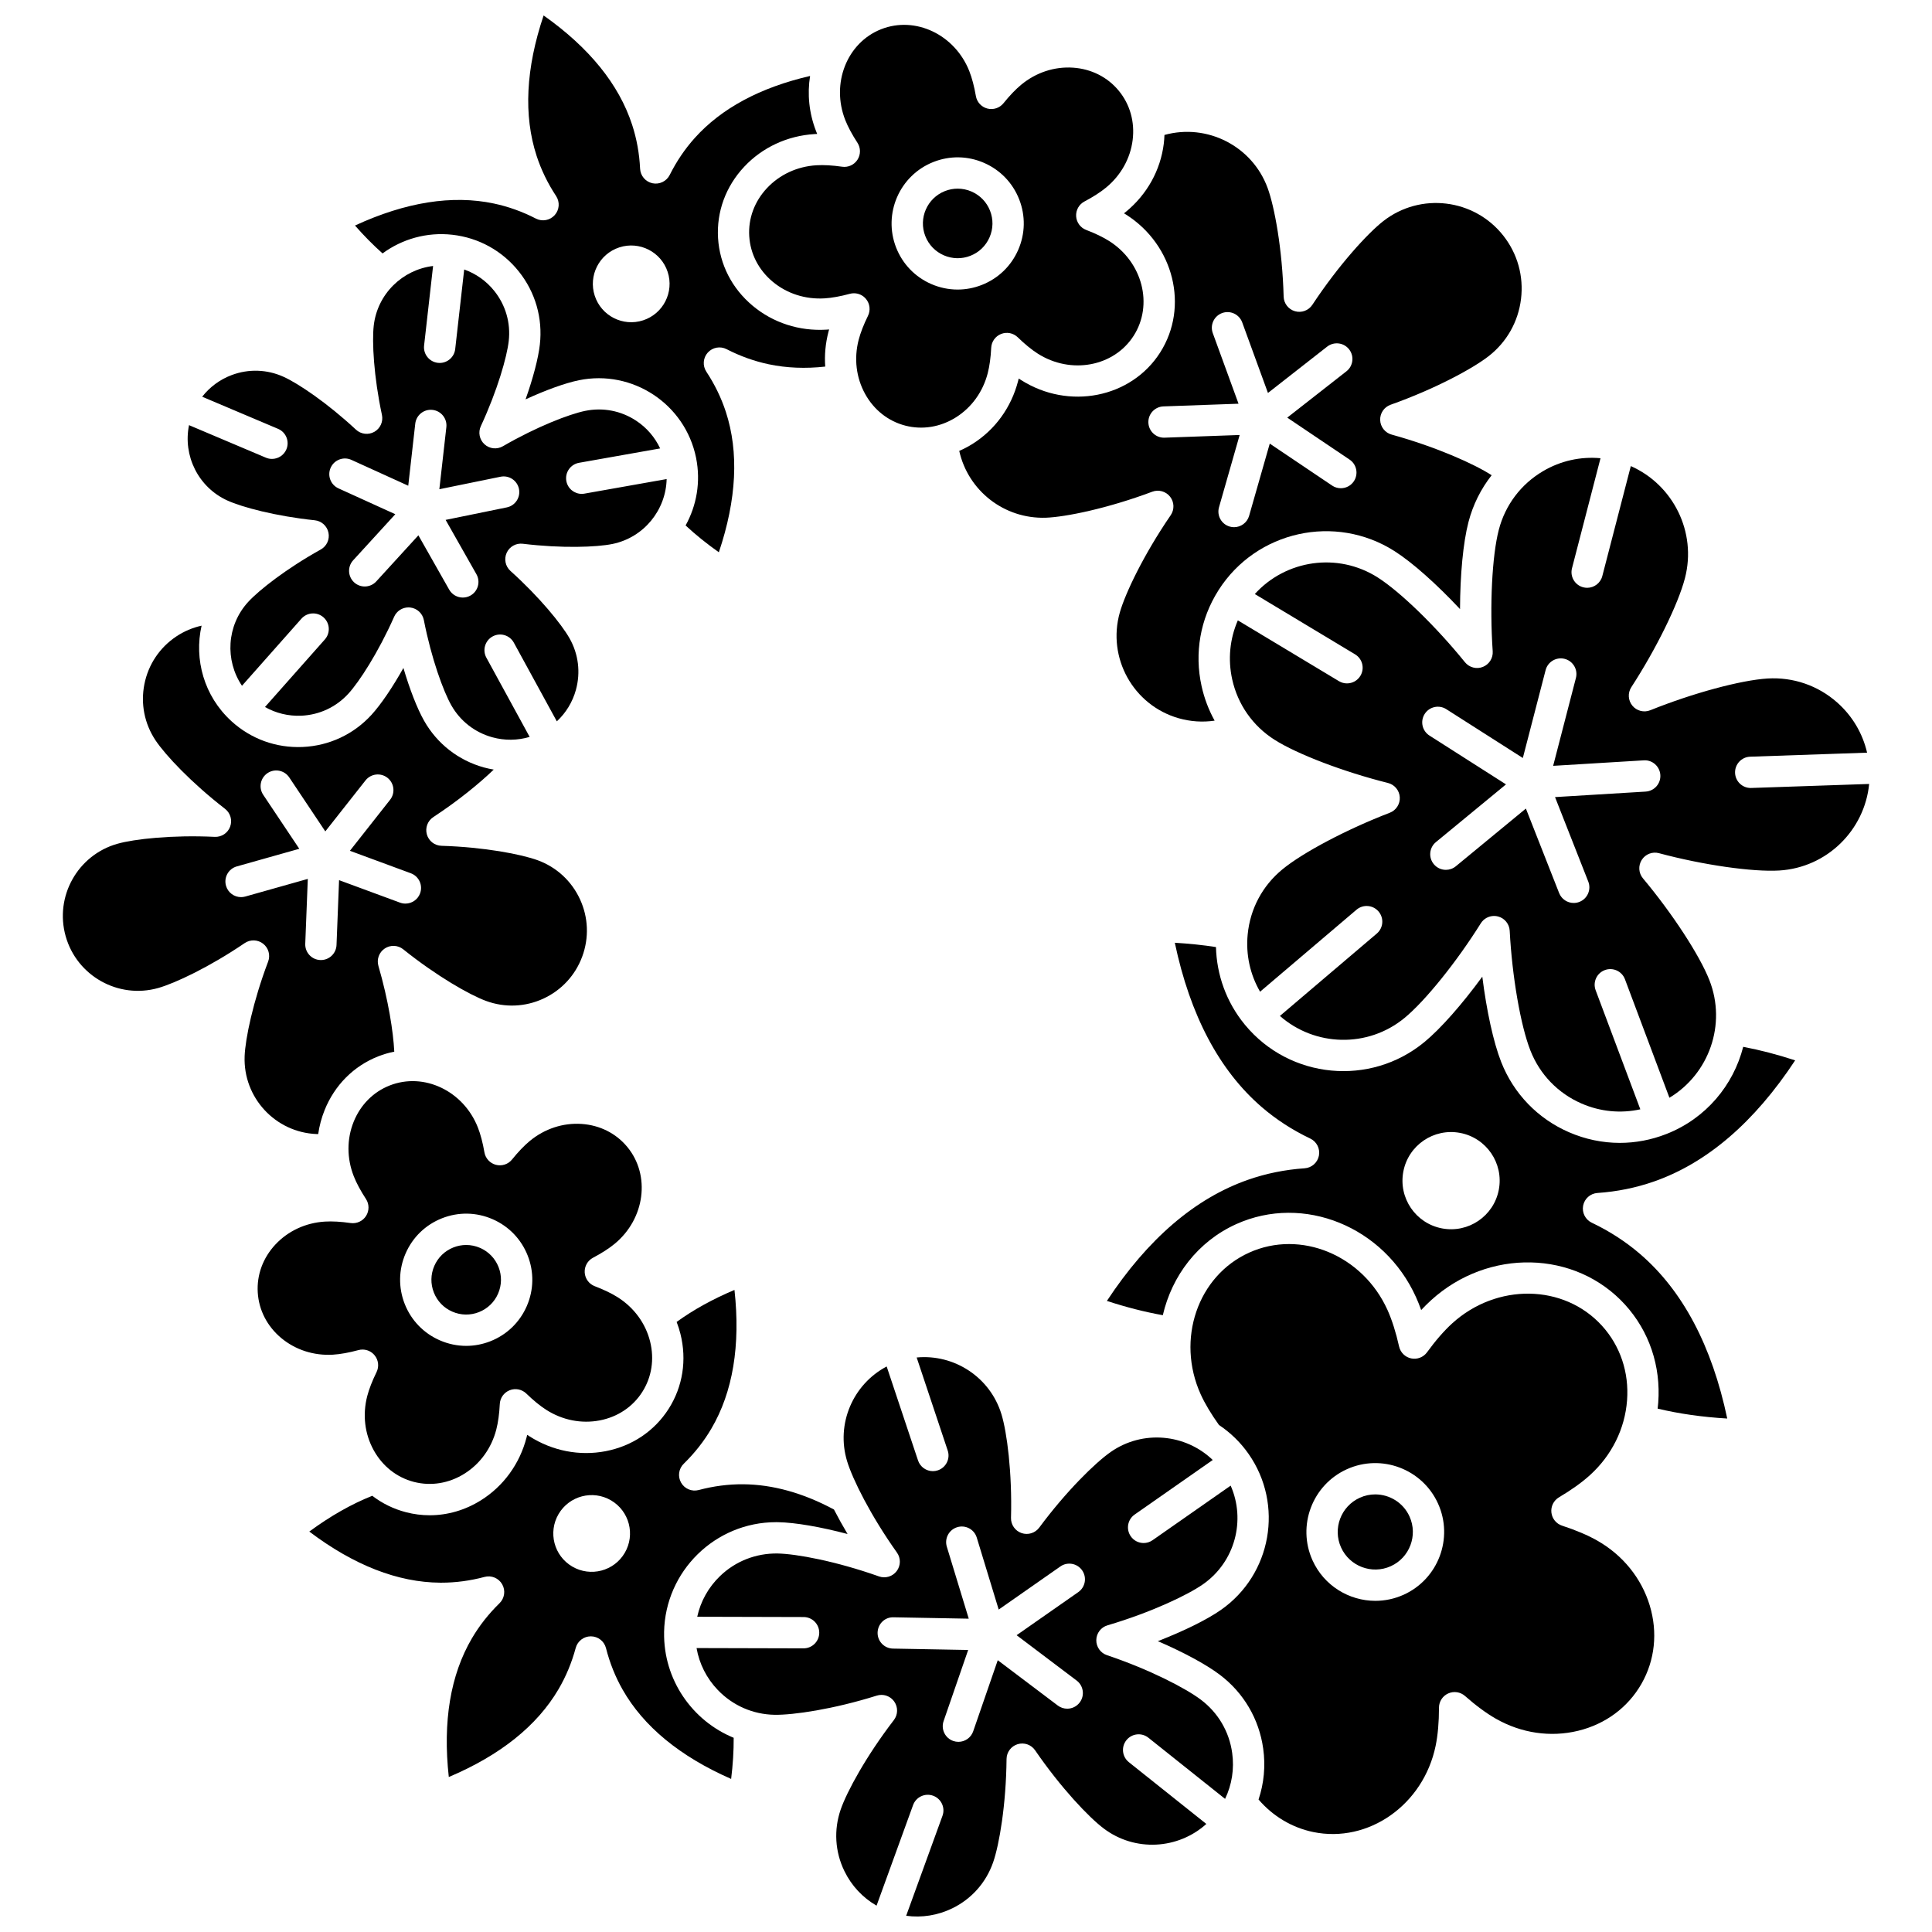
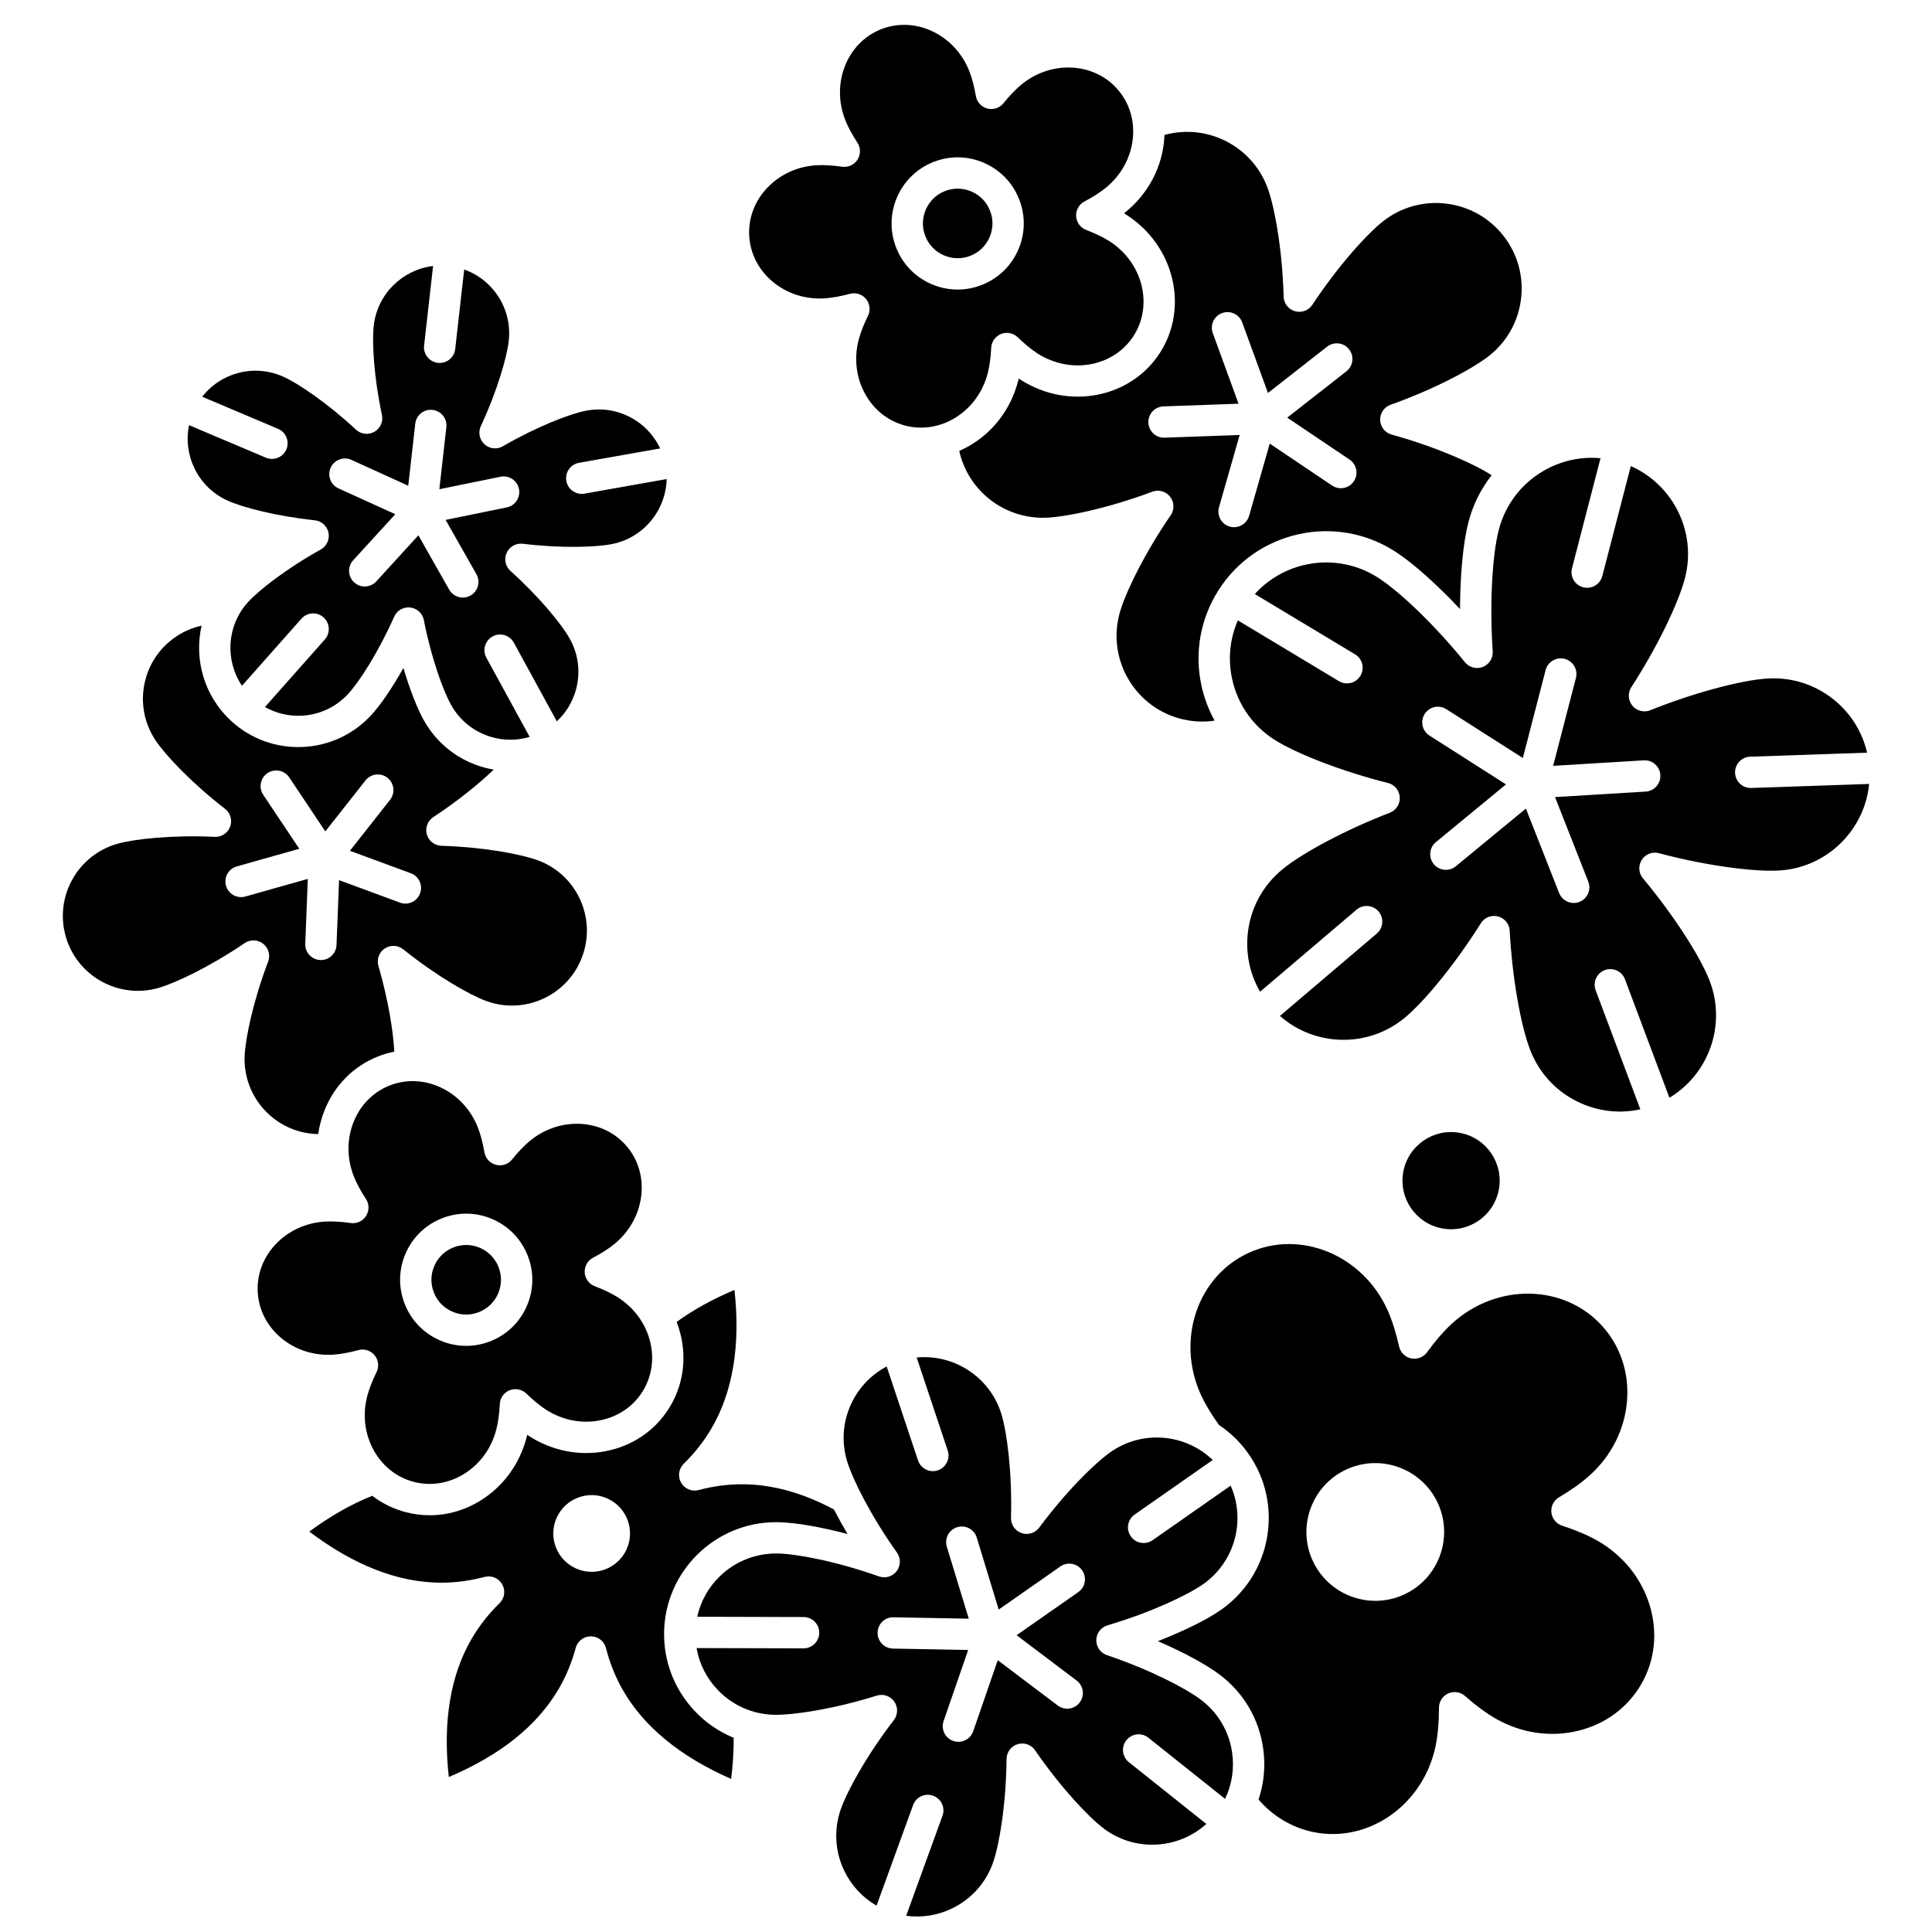
<svg xmlns="http://www.w3.org/2000/svg" width="800px" height="800px" version="1.1" viewBox="144 144 512 512">
  <defs>
    <clipPath id="b">
-       <path d="m238 148.09h126v142.91h-126z" />
-     </clipPath>
+       </clipPath>
    <clipPath id="a">
      <path d="m328 503h144v148.9h-144z" />
    </clipPath>
  </defs>
  <path d="m319.99 576.6v-0.016-0.012-0.051c0.297-16.176 13.551-29.129 29.66-29.129 0.184 0 0.367 0 0.551 0.004 4.594 0.086 11.309 1.258 18.41 3.133-1.312-2.211-2.519-4.394-3.602-6.492-8.129-4.371-16.23-6.641-24.105-6.691-3.875-0.027-7.844 0.488-11.734 1.527-1.824 0.488-3.746-0.316-4.676-1.957-0.934-1.641-0.641-3.703 0.711-5.019 2.883-2.809 5.344-5.941 7.316-9.301 5.695-9.707 7.746-22.051 6.121-36.75-5.824 2.457-10.945 5.301-15.328 8.48 0.395 1.027 0.734 2.074 1.004 3.152 1.738 6.934 0.629 13.992-3.121 19.879-3.75 5.883-9.68 9.871-16.699 11.223-6.93 1.336-14.105-0.066-20.199-3.949-0.195-0.125-0.387-0.25-0.582-0.383-0.055 0.23-0.109 0.453-0.168 0.676-1.809 6.996-6.102 12.91-12.082 16.66-4.195 2.629-8.867 3.977-13.59 3.977-2.094 0-4.203-0.266-6.281-0.805-3.289-0.852-6.305-2.336-8.938-4.356-5.477 2.172-11.066 5.344-16.691 9.48 11.797 8.922 23.453 13.473 34.707 13.547h0.27c3.812 0 7.668-0.512 11.465-1.527 1.824-0.488 3.746 0.316 4.676 1.957 0.934 1.641 0.641 3.703-0.711 5.019-2.883 2.809-5.344 5.941-7.316 9.301-5.695 9.707-7.746 22.051-6.121 36.75 13.625-5.758 23.395-13.578 29.086-23.285 1.969-3.359 3.5-7.039 4.547-10.926 0.488-1.812 2.133-3.07 4.004-3.07h0.027c1.887 0.012 3.527 1.297 3.992 3.125 0.992 3.902 2.473 7.598 4.398 10.988 5.559 9.785 15.223 17.734 28.766 23.676 0.473-3.797 0.695-7.438 0.676-10.902-10.969-4.5-18.641-15.379-18.441-27.934zm-10.426-21.074c-2.84 4.844-9.066 6.469-13.91 3.629s-6.469-9.066-3.629-13.91c2.84-4.844 9.066-6.469 13.91-3.629 4.844 2.84 6.469 9.066 3.629 13.91z" />
  <g clip-path="url(#b)">
    <path d="m245.38 211.16c5.144-3.781 11.672-5.715 18.508-4.945 6.981 0.789 13.234 4.25 17.613 9.742s6.356 12.363 5.566 19.344c-0.422 3.723-1.812 8.965-3.789 14.535 5.371-2.465 10.469-4.316 14.141-5.07 14.203-2.902 28.129 6.289 31.035 20.496 0.008 0.031 0.012 0.062 0.02 0.098 0 0.004 0.004 0.008 0.004 0.012v0.012c1.266 6.336 0.125 12.609-2.789 17.867 2.625 2.441 5.57 4.82 8.812 7.109 4.723-14.016 5.348-26.516 1.855-37.211-1.211-3.703-2.949-7.285-5.168-10.648-1.039-1.574-0.883-3.652 0.375-5.055 1.262-1.402 3.309-1.781 4.988-0.914 3.578 1.844 7.324 3.188 11.141 3.996 4.754 1.004 9.785 1.203 15 0.621-0.219-3.031 0.059-6.125 0.848-9.168 0.059-0.223 0.117-0.445 0.184-0.672-0.234 0.02-0.465 0.035-0.695 0.051-7.207 0.441-14.164-1.812-19.578-6.344-5.481-4.586-8.734-10.949-9.16-17.914-0.426-6.965 2.031-13.676 6.914-18.895 4.824-5.156 11.453-8.234 18.664-8.676 0.23-0.016 0.461-0.027 0.695-0.035-0.09-0.215-0.18-0.43-0.262-0.645-1.918-4.875-2.387-9.953-1.621-14.719-13.234 3.059-23.5 8.566-30.562 16.434-2.606 2.898-4.836 6.195-6.637 9.797-0.844 1.688-2.719 2.59-4.566 2.203-1.848-0.391-3.195-1.977-3.285-3.859-0.191-4.019-0.902-7.938-2.113-11.645-3.496-10.715-11.375-20.434-23.457-28.965-4.723 14.016-5.348 26.516-1.855 37.211 1.211 3.707 2.949 7.289 5.168 10.648 1.039 1.574 0.883 3.652-0.375 5.055-1.262 1.402-3.312 1.781-4.988 0.914-3.578-1.844-7.328-3.188-11.141-3.992-11.012-2.328-23.371-0.367-36.797 5.836 2.394 2.727 4.84 5.191 7.309 7.391zm62.742-1.598c5.336-1.742 11.074 1.172 12.82 6.508 1.742 5.336-1.172 11.078-6.508 12.82-5.336 1.742-11.078-1.172-12.82-6.508-1.742-5.34 1.172-11.078 6.508-12.82z" />
  </g>
  <path d="m204.26 276.64c3.879 1.766 12.781 4.156 23.156 5.238 1.801 0.188 3.269 1.52 3.633 3.293s-0.465 3.578-2.051 4.457c-9.113 5.066-16.359 10.762-19.242 13.906-5.715 6.25-6.164 15.465-1.629 22.203l15.75-17.777c1.52-1.715 4.141-1.875 5.856-0.355s1.875 4.141 0.355 5.856l-15.867 17.906c2.898 1.637 6.195 2.449 9.621 2.305 4.805-0.215 9.234-2.289 12.48-5.836 2.875-3.144 7.902-10.871 12.137-20.402 0.668-1.512 2.164-2.465 3.789-2.465 0.156 0 0.312 0.008 0.469 0.027 1.797 0.203 3.258 1.551 3.606 3.324 2.004 10.238 5.176 18.891 7.281 22.594 2.371 4.184 6.231 7.191 10.867 8.473 3.293 0.91 6.695 0.852 9.895-0.098l-11.473-20.996c-1.098-2.008-0.359-4.531 1.652-5.629 2.008-1.102 4.531-0.359 5.629 1.652l11.391 20.848c2.402-2.238 4.16-5.09 5.055-8.336 1.281-4.637 0.68-9.492-1.691-13.676-2.102-3.707-7.898-10.875-15.652-17.848-1.348-1.211-1.75-3.152-1.004-4.801 0.746-1.648 2.473-2.621 4.277-2.402 10.352 1.258 19.562 0.914 23.742 0.059 8.367-1.711 14.18-9.008 14.375-17.203l-21.777 3.859c-0.246 0.043-0.488 0.066-0.73 0.066-1.973 0-3.723-1.414-4.078-3.426-0.398-2.258 1.105-4.406 3.359-4.809l21.504-3.812c-1.391-2.953-3.547-5.492-6.344-7.336-4.012-2.652-8.816-3.578-13.527-2.613-4.176 0.855-12.785 4.152-21.809 9.375-1.57 0.906-3.543 0.691-4.875-0.531-1.336-1.223-1.727-3.168-0.961-4.809 4.394-9.457 6.914-18.324 7.391-22.559 0.539-4.777-0.812-9.48-3.812-13.242-2.113-2.652-4.875-4.594-7.992-5.707l-2.383 21.086c-0.238 2.117-2.035 3.684-4.117 3.684-0.156 0-0.312-0.008-0.473-0.027-2.277-0.258-3.914-2.312-3.656-4.586l2.383-21.082c-8.098 0.98-14.777 7.391-15.73 15.836-0.477 4.234-0.004 13.441 2.176 23.637 0.379 1.77-0.438 3.582-2.008 4.473-1.574 0.891-3.547 0.66-4.871-0.57-7.637-7.102-15.289-12.238-19.172-14-4.379-1.988-9.27-2.156-13.77-0.469-3.133 1.176-5.805 3.168-7.82 5.738l20.113 8.512c2.109 0.891 3.098 3.328 2.203 5.438-0.668 1.582-2.207 2.531-3.82 2.531-0.539 0-1.086-0.105-1.613-0.328l-20.367-8.621c-1.641 8.035 2.398 16.441 10.172 19.977zm27.379-8.707c0.949-2.086 3.406-3.008 5.492-2.059l15.059 6.848 1.855-16.438c0.258-2.277 2.301-3.918 4.586-3.656 2.277 0.258 3.914 2.312 3.656 4.586l-1.855 16.438 16.207-3.312c2.242-0.461 4.434 0.988 4.894 3.231 0.457 2.246-0.988 4.438-3.231 4.894l-16.207 3.312 8.16 14.391c1.129 1.992 0.43 4.523-1.562 5.652-0.645 0.367-1.348 0.539-2.043 0.539-1.445 0-2.848-0.758-3.613-2.102l-8.16-14.391-11.16 12.211c-0.816 0.895-1.938 1.348-3.062 1.348-1 0-2.004-0.359-2.797-1.086-1.691-1.547-1.809-4.168-0.262-5.859l11.164-12.207-15.059-6.848c-2.086-0.945-3.012-3.406-2.062-5.492z" />
  <path d="m232.27 503c1.914-0.117 4.231-0.535 6.707-1.207 0.359-0.098 0.727-0.145 1.09-0.145 1.219 0 2.402 0.539 3.199 1.512 1.039 1.258 1.238 3.008 0.52 4.473-1.133 2.297-1.984 4.492-2.469 6.352-1.277 4.93-0.668 10.023 1.715 14.34 2.34 4.238 6.125 7.223 10.652 8.395 4.527 1.168 9.277 0.398 13.383-2.172 4.18-2.617 7.184-6.777 8.457-11.711 0.48-1.859 0.801-4.191 0.926-6.75 0.078-1.629 1.105-3.062 2.621-3.66 1.52-0.598 3.246-0.25 4.414 0.887 1.836 1.789 3.66 3.277 5.277 4.309 4.297 2.738 9.328 3.731 14.172 2.801 4.758-0.918 8.762-3.594 11.273-7.535 2.512-3.945 3.246-8.703 2.07-13.402-1.199-4.781-4.227-8.926-8.523-11.664-1.617-1.031-3.738-2.055-6.133-2.965-1.523-0.578-2.57-2-2.668-3.625-0.102-1.629 0.766-3.164 2.207-3.922 2.269-1.195 4.25-2.469 5.727-3.688 8.047-6.633 9.555-18.145 3.359-25.66-2.973-3.609-7.273-5.777-12.105-6.109-4.914-0.336-9.793 1.262-13.727 4.5-1.48 1.219-3.109 2.918-4.715 4.918-1.02 1.273-2.695 1.824-4.273 1.418-1.578-0.41-2.773-1.703-3.051-3.312-0.434-2.527-1.035-4.809-1.738-6.59-3.82-9.703-14.305-14.695-23.367-11.125-4.352 1.711-7.742 5.133-9.551 9.625-1.84 4.574-1.828 9.703 0.039 14.445 0.703 1.785 1.816 3.859 3.219 6.004 0.895 1.363 0.902 3.125 0.027 4.504-0.875 1.375-2.473 2.106-4.094 1.875-2.535-0.367-4.887-0.5-6.801-0.383-5.086 0.309-9.742 2.465-13.113 6.062-3.309 3.535-4.977 8.055-4.691 12.723 0.285 4.668 2.488 8.949 6.203 12.059 3.793 3.164 8.676 4.731 13.762 4.426zm19.223-26.836c1.867-4.289 5.289-7.594 9.641-9.309 4.352-1.715 9.109-1.629 13.398 0.238 4.289 1.867 7.594 5.289 9.309 9.641 1.715 4.352 1.629 9.109-0.238 13.398-1.867 4.289-5.289 7.594-9.641 9.309-2.078 0.82-4.25 1.227-6.418 1.227-2.371 0-4.738-0.488-6.981-1.465-4.289-1.867-7.594-5.289-9.309-9.641-1.711-4.352-1.629-9.109 0.238-13.398z" />
  <path d="m208.83 423.91c-0.43 10.941 8.121 20.195 19.066 20.625 0.145 0.004 0.285-0.004 0.43-0.004 0.309-2.16 0.875-4.285 1.699-6.34 2.668-6.633 7.715-11.691 14.207-14.246 1.402-0.551 2.824-0.961 4.254-1.246-0.258-5.242-1.562-13.652-4.203-22.727-0.504-1.738 0.172-3.602 1.68-4.609 1.504-1.004 3.488-0.918 4.898 0.215 8.848 7.098 17.57 12.062 21.93 13.672 4.977 1.836 10.375 1.625 15.188-0.594 4.816-2.223 8.484-6.184 10.32-11.16 1.836-4.977 1.625-10.371-0.598-15.188s-6.184-8.48-11.16-10.316c-4.363-1.609-14.223-3.5-25.555-3.848-1.809-0.055-3.375-1.277-3.863-3.019-0.492-1.742 0.203-3.602 1.719-4.594 6.625-4.348 12.238-8.953 16.004-12.582-0.863-0.148-1.727-0.328-2.582-0.562-6.769-1.871-12.41-6.266-15.871-12.379-1.848-3.258-3.805-8.316-5.481-13.988-2.894 5.152-5.934 9.648-8.461 12.414-4.738 5.184-11.215 8.211-18.234 8.523-7 0.309-13.688-2.109-18.863-6.816-0.004-0.004-0.008-0.004-0.008-0.008-0.004-0.004-0.004-0.004-0.004-0.008-0.016-0.012-0.027-0.023-0.043-0.039-7.227-6.609-9.902-16.352-7.875-25.277-2.367 0.527-4.633 1.477-6.711 2.863-4.41 2.945-7.41 7.434-8.445 12.637-1.035 5.203 0.02 10.5 2.965 14.91 2.582 3.867 9.445 11.191 18.41 18.133 1.43 1.109 1.977 3.016 1.352 4.715-0.625 1.699-2.273 2.793-4.09 2.707-11.324-0.539-21.301 0.57-25.777 1.832-10.539 2.973-16.695 13.965-13.723 24.504s13.965 16.695 24.504 13.727c4.473-1.262 13.555-5.527 22.938-11.906 1.496-1.016 3.481-0.949 4.902 0.172 1.422 1.121 1.953 3.031 1.312 4.727-4.019 10.605-6.047 20.438-6.231 25.082zm0.176-42.32c-0.375 0.105-0.758 0.156-1.129 0.156-1.809 0-3.477-1.195-3.988-3.023-0.621-2.207 0.66-4.496 2.867-5.117l16.559-4.668-9.559-14.305c-1.273-1.902-0.758-4.481 1.145-5.754 1.902-1.273 4.481-0.758 5.754 1.145l9.555 14.305 10.652-13.512c1.418-1.797 4.027-2.106 5.824-0.691 1.797 1.418 2.106 4.027 0.691 5.824l-10.648 13.516 16.141 5.957c2.148 0.793 3.25 3.176 2.457 5.328-0.617 1.676-2.203 2.711-3.891 2.711-0.477 0-0.961-0.082-1.438-0.258l-16.141-5.957-0.676 17.191c-0.09 2.234-1.926 3.984-4.141 3.984-0.055 0-0.109 0-0.164-0.004-2.289-0.09-4.07-2.019-3.981-4.309l0.676-17.191z" />
  <path d="m367.16 188.18c-2.539-0.367-4.883-0.5-6.801-0.383-5.086 0.309-9.742 2.465-13.113 6.066-3.309 3.535-4.977 8.055-4.691 12.723 0.285 4.668 2.488 8.949 6.203 12.059 3.781 3.164 8.672 4.731 13.75 4.426 1.914-0.117 4.231-0.535 6.703-1.207 0.359-0.098 0.727-0.145 1.09-0.145 1.219 0 2.402 0.539 3.199 1.512 1.039 1.258 1.238 3.008 0.52 4.473-1.133 2.297-1.984 4.492-2.469 6.352-1.277 4.934-0.668 10.027 1.715 14.344 2.34 4.238 6.121 7.223 10.648 8.395 4.531 1.168 9.277 0.398 13.383-2.172 4.18-2.617 7.184-6.777 8.457-11.711 0.48-1.852 0.801-4.188 0.926-6.75 0.078-1.629 1.105-3.062 2.625-3.66 1.52-0.598 3.246-0.25 4.414 0.891 1.836 1.789 3.66 3.277 5.277 4.309 8.793 5.606 20.207 3.481 25.445-4.734 5.234-8.215 2.34-19.461-6.453-25.062-1.617-1.031-3.738-2.055-6.133-2.965-1.523-0.578-2.57-2-2.668-3.625-0.102-1.629 0.766-3.164 2.207-3.922 2.269-1.195 4.254-2.469 5.727-3.688 3.934-3.242 6.434-7.719 7.043-12.613 0.598-4.809-0.711-9.441-3.684-13.051-2.973-3.609-7.273-5.777-12.105-6.109-4.922-0.332-9.793 1.262-13.723 4.5-1.48 1.219-3.109 2.918-4.715 4.918-1.023 1.27-2.691 1.824-4.273 1.418-1.578-0.41-2.773-1.707-3.047-3.312-0.434-2.523-1.035-4.801-1.738-6.59-3.82-9.703-14.305-14.695-23.367-11.125-9.062 3.57-13.332 14.367-9.512 24.07 0.703 1.781 1.816 3.859 3.219 6.004 0.895 1.363 0.902 3.125 0.027 4.5-0.871 1.367-2.465 2.102-4.086 1.867zm24.215-1.258c4.352-1.715 9.109-1.629 13.398 0.238 4.289 1.867 7.594 5.289 9.309 9.641 1.715 4.352 1.629 9.109-0.238 13.398-1.867 4.289-5.289 7.594-9.645 9.309-2.078 0.816-4.25 1.227-6.418 1.227-2.371 0-4.738-0.488-6.981-1.461-4.289-1.867-7.594-5.289-9.309-9.641-3.531-8.988 0.898-19.176 9.883-22.711z" />
  <path d="m441.87 200.53c0.199 0.121 0.398 0.242 0.594 0.367 12.648 8.062 16.684 24.441 8.988 36.52-7.691 12.07-24.246 15.336-36.898 7.273-0.195-0.125-0.387-0.25-0.582-0.379-0.055 0.23-0.109 0.453-0.168 0.676-1.809 6.992-6.102 12.91-12.082 16.66-1.137 0.711-2.312 1.32-3.512 1.848 2.344 10.516 11.863 18.062 22.934 17.707 5.234-0.188 16.297-2.426 28.223-6.894 1.695-0.629 3.609-0.098 4.723 1.328 1.117 1.426 1.18 3.41 0.156 4.902-7.203 10.504-12.031 20.707-13.473 25.742-3.438 12.031 3.555 24.621 15.586 28.062 3.152 0.898 6.379 1.102 9.531 0.637-1.566-2.824-2.738-5.894-3.457-9.137-1.941-8.773-0.363-17.773 4.441-25.359 0-0.004 0.004-0.004 0.004-0.008s0.004-0.004 0.004-0.008c0.02-0.027 0.031-0.059 0.051-0.086 10.016-15.707 30.941-20.332 46.645-10.32 4.742 3.023 11.117 8.715 17.344 15.355 0.031-9.098 0.82-17.605 2.234-23.051 1.191-4.598 3.297-8.801 6.148-12.426-4.535-2.938-14.562-7.465-26.504-10.77-1.746-0.484-2.977-2.039-3.039-3.852-0.066-1.809 1.051-3.449 2.758-4.055 12-4.262 21.902-9.68 26.027-12.906 4.773-3.738 7.809-9.109 8.539-15.129 0.734-6.019-0.918-11.961-4.656-16.734-7.715-9.855-22.008-11.598-31.863-3.883-4.121 3.227-11.758 11.539-18.781 22.168-1 1.512-2.859 2.199-4.602 1.699-1.738-0.496-2.957-2.066-3.004-3.875-0.348-12.73-2.438-23.828-4.231-28.746-4.078-11.176-16.074-17.215-27.355-14.094-0.027 0.781-0.086 1.562-0.184 2.352-0.875 7.004-4.422 13.395-10 17.988-0.172 0.133-0.352 0.281-0.539 0.426zm23.531 31.75c-0.785-2.152 0.324-4.531 2.477-5.32 2.152-0.785 4.531 0.324 5.32 2.477l6.824 18.703 15.68-12.273c1.805-1.41 4.414-1.094 5.824 0.711 1.41 1.805 1.094 4.41-0.711 5.824l-15.68 12.273 16.516 11.121c1.902 1.277 2.402 3.859 1.125 5.758-0.801 1.188-2.109 1.832-3.445 1.832-0.797 0-1.602-0.23-2.312-0.707l-16.52-11.121-5.473 19.145c-0.52 1.82-2.184 3.008-3.984 3.008-0.379 0-0.762-0.051-1.145-0.16-2.203-0.629-3.477-2.926-2.848-5.129l5.473-19.145-19.898 0.711c-0.051 0.004-0.102 0.004-0.152 0.004-2.223 0-4.062-1.762-4.141-4-0.082-2.289 1.707-4.211 3.996-4.293l19.898-0.711z" />
  <path d="m394.12 211.66c2.258 0.98 4.762 1.027 7.051 0.125 2.289-0.902 4.09-2.641 5.074-4.898 0.98-2.258 1.027-4.762 0.125-7.051-0.902-2.289-2.641-4.09-4.898-5.074-1.18-0.512-2.426-0.77-3.676-0.77-1.141 0-2.285 0.215-3.379 0.645-4.727 1.863-7.059 7.219-5.195 11.949 0.902 2.289 2.641 4.09 4.898 5.074z" />
  <path d="m263.87 491.6c2.258 0.984 4.762 1.027 7.051 0.125 2.289-0.902 4.094-2.641 5.074-4.898 0.98-2.258 1.027-4.758 0.125-7.051-0.902-2.289-2.641-4.09-4.898-5.074-1.18-0.512-2.426-0.77-3.672-0.77-1.141 0-2.285 0.215-3.379 0.645-2.289 0.902-4.09 2.641-5.074 4.898-0.98 2.258-1.027 4.758-0.125 7.051 0.902 2.293 2.641 4.094 4.898 5.074z" />
-   <path d="m508.45 540.03c-1.367 0-2.758 0.281-4.082 0.883-5.004 2.258-7.238 8.168-4.977 13.172 2.258 5 8.164 7.234 13.172 4.977 5.004-2.258 7.238-8.168 4.977-13.172-1.66-3.676-5.293-5.859-9.09-5.859z" />
  <path d="m567.32 552.29c-2.496-1.426-5.727-2.797-9.34-3.969-1.551-0.5-2.664-1.867-2.844-3.492-0.18-1.621 0.609-3.195 2.012-4.027 3.269-1.93 6.121-3.973 8.246-5.91 5.75-5.234 9.227-12.254 9.793-19.773 0.559-7.434-1.809-14.461-6.66-19.797-10.078-11.078-27.887-11.348-39.688-0.609-2.121 1.93-4.426 4.578-6.66 7.656-0.957 1.32-2.606 1.953-4.199 1.625-1.598-0.332-2.852-1.566-3.207-3.16-0.828-3.707-1.887-7.051-3.07-9.672-6.566-14.547-23.012-21.367-36.664-15.203-13.648 6.164-19.41 23.012-12.84 37.559 1.102 2.438 2.742 5.172 4.84 8.117 2.992 1.992 5.676 4.559 7.856 7.68 9.371 13.41 6.086 31.949-7.324 41.32-3.766 2.633-9.887 5.629-16.734 8.289 6.746 2.91 12.754 6.129 16.418 8.898 6.328 4.773 10.414 11.73 11.508 19.578 0.645 4.609 0.203 9.203-1.234 13.492 3.793 4.418 8.852 7.449 14.465 8.613 14.668 3.039 29.23-7.207 32.465-22.836 0.582-2.816 0.891-6.312 0.887-10.105 0-1.633 0.953-3.113 2.441-3.781 1.488-0.672 3.231-0.41 4.453 0.668 2.848 2.516 5.672 4.598 8.168 6.019 6.754 3.852 14.508 4.992 21.832 3.203 7.238-1.766 13.195-6.188 16.77-12.453s4.348-13.641 2.184-20.773c-2.191-7.211-7.117-13.305-13.871-17.156zm-51.344 14.332c-2.43 1.098-4.977 1.617-7.484 1.617-6.961 0-13.617-3.996-16.664-10.738-4.141-9.176-0.047-20.008 9.125-24.148 9.176-4.144 20.008-0.047 24.148 9.125 4.141 9.172 0.043 20.004-9.125 24.145z" />
-   <path d="m585.64 444.51c-0.02 0.008-0.039 0.012-0.059 0.02-0.004 0-0.004 0.004-0.004 0.004-0.004 0-0.004 0-0.008 0.004-3.988 1.559-8.148 2.336-12.309 2.336-4.578 0-9.152-0.945-13.477-2.828-8.273-3.602-14.648-10.211-17.953-18.605-2.059-5.234-3.871-13.586-5.004-22.613-5.375 7.344-11.016 13.762-15.359 17.34-14.359 11.828-35.652 9.781-47.508-4.547 0 0-0.004 0-0.004-0.004 0 0 0-0.004-0.004-0.004-0.012-0.016-0.027-0.031-0.039-0.047-4.973-6.043-7.484-13.309-7.668-20.586-3.477-0.539-7.121-0.918-10.906-1.141 4.047 19.23 11.797 33.875 23.066 43.574 3.816 3.285 8.133 6.078 12.828 8.312 1.703 0.809 2.648 2.668 2.297 4.519-0.352 1.855-1.91 3.238-3.793 3.363-5.188 0.355-10.227 1.379-14.98 3.039-14.039 4.902-26.609 15.695-37.418 32.109 5.106 1.672 10.062 2.934 14.82 3.785 2.422-10.441 9.266-19.535 19.457-24.137 17.82-8.043 39.191 0.637 47.641 19.352 0.484 1.07 0.941 2.211 1.371 3.418 0.879-0.938 1.75-1.801 2.617-2.594 15.188-13.82 38.25-13.301 51.406 1.16 6.402 7.035 9.527 16.27 8.797 26-0.039 0.523-0.094 1.043-0.156 1.559 5.668 1.355 11.84 2.238 18.445 2.625-4.047-19.23-11.797-33.875-23.066-43.578-3.816-3.285-8.137-6.082-12.828-8.312-1.703-0.809-2.648-2.668-2.297-4.519 0.352-1.852 1.91-3.238 3.793-3.363 5.184-0.355 10.223-1.379 14.98-3.039 14.039-4.902 26.609-15.695 37.418-32.109-4.731-1.547-9.332-2.742-13.77-3.586-2.59 10.16-9.852 18.973-20.328 23.094zm-44.438 14.773c-1.324 6.988-8.062 11.578-15.051 10.254-6.988-1.324-11.578-8.062-10.254-15.051 1.324-6.988 8.062-11.578 15.051-10.254s11.578 8.062 10.254 15.051z" />
+   <path d="m585.64 444.51zm-44.438 14.773c-1.324 6.988-8.062 11.578-15.051 10.254-6.988-1.324-11.578-8.062-10.254-15.051 1.324-6.988 8.062-11.578 15.051-10.254s11.578 8.062 10.254 15.051z" />
  <path d="m608.1 352.82c-0.047 0-0.098 0.004-0.145 0.004-2.227 0-4.066-1.766-4.144-4.004-0.078-2.289 1.715-4.211 4.004-4.289l30.984-1.066c-1.184-5.121-3.91-9.742-7.922-13.297-5.098-4.512-11.656-6.762-18.441-6.359-7.09 0.43-19.875 3.891-31.09 8.41-1.68 0.676-3.602 0.188-4.754-1.211-1.148-1.398-1.262-3.379-0.277-4.898 6.586-10.137 12.434-22.02 14.215-28.902 3.172-12.234-3.148-24.734-14.348-29.691l-7.555 29.148c-0.484 1.871-2.168 3.109-4.012 3.109-0.344 0-0.695-0.043-1.043-0.133-2.219-0.574-3.551-2.84-2.977-5.055l7.555-29.152c-5.277-0.488-10.559 0.676-15.215 3.418-5.867 3.453-10.039 8.984-11.746 15.574-1.781 6.879-2.441 20.109-1.609 32.168 0.125 1.805-0.934 3.484-2.617 4.148-1.68 0.664-3.602 0.156-4.742-1.25-7.609-9.398-17.105-18.633-23.094-22.449-10.625-6.777-24.406-4.664-32.59 4.383l26.566 15.977c1.965 1.18 2.598 3.731 1.418 5.691-0.777 1.293-2.152 2.012-3.559 2.012-0.727 0-1.465-0.191-2.133-0.594l-26.789-16.109c-2.133 4.898-2.672 10.32-1.496 15.637 1.469 6.644 5.441 12.32 11.18 15.98 5.992 3.82 18.371 8.539 30.098 11.473 1.754 0.441 3.023 1.965 3.133 3.773 0.109 1.805-0.965 3.477-2.656 4.125-11.289 4.332-23.004 10.512-28.488 15.027-5.254 4.328-8.512 10.441-9.164 17.219-0.52 5.356 0.641 10.609 3.285 15.176l25.555-21.73c1.746-1.484 4.363-1.273 5.848 0.473s1.273 4.363-0.473 5.848l-25.672 21.828c9.215 8.109 23.25 8.582 33.027 0.531 5.484-4.516 13.797-14.828 20.211-25.078 0.77-1.23 2.109-1.949 3.516-1.949 0.344 0 0.695 0.043 1.039 0.133 1.754 0.453 3.008 1.992 3.102 3.801 0.629 12.074 2.887 25.125 5.488 31.734 2.492 6.336 7.301 11.32 13.543 14.039 4.973 2.168 10.387 2.68 15.586 1.535l-11.84-31.551c-0.805-2.144 0.281-4.535 2.426-5.34 2.144-0.805 4.535 0.281 5.34 2.426l11.785 31.402c10.477-6.289 15.207-19.43 10.59-31.172-2.602-6.613-9.84-17.703-17.605-26.969-1.164-1.387-1.293-3.367-0.32-4.894 0.973-1.527 2.824-2.25 4.57-1.777 11.68 3.133 24.785 5.012 31.879 4.59 12.656-0.77 22.617-10.699 23.816-22.938zm-27.984 0.961-24.016 1.457 8.809 22.391c0.84 2.133-0.211 4.539-2.34 5.379-0.5 0.195-1.012 0.289-1.52 0.289-1.656 0-3.219-0.996-3.863-2.629l-8.809-22.391-18.57 15.297c-0.773 0.637-1.707 0.945-2.637 0.945-1.195 0-2.383-0.516-3.203-1.512-1.457-1.77-1.203-4.383 0.566-5.84l18.574-15.297-20.285-12.938c-1.934-1.23-2.5-3.797-1.266-5.727 1.23-1.934 3.797-2.5 5.727-1.266l20.285 12.938 6.035-23.293c0.574-2.219 2.84-3.547 5.055-2.977 2.219 0.574 3.551 2.84 2.977 5.055l-6.035 23.293 24.016-1.457c2.277-0.156 4.25 1.602 4.391 3.887 0.141 2.289-1.602 4.254-3.891 4.394z" />
  <g clip-path="url(#a)">
    <path d="m462.26 594.45c-3.961-2.992-13.441-7.961-24.902-11.812-1.715-0.578-2.859-2.199-2.828-4.008s1.234-3.391 2.973-3.902c11.594-3.426 21.254-8.043 25.32-10.887 8.496-5.941 11.348-16.984 7.316-26.133l-20.695 14.461c-0.723 0.508-1.551 0.75-2.371 0.75-1.309 0-2.598-0.617-3.402-1.773-1.312-1.879-0.852-4.465 1.023-5.773l20.695-14.461c-7.207-6.93-18.559-8.055-27.055-2.113-4.066 2.844-11.727 10.324-18.926 20.031-1.078 1.453-2.973 2.039-4.688 1.449-1.711-0.59-2.84-2.223-2.793-4.031 0.324-12.086-1.082-22.699-2.527-27.445-3.012-9.879-12.57-16-22.473-15.055l8.227 24.66c0.727 2.172-0.449 4.519-2.621 5.246-0.434 0.145-0.879 0.215-1.312 0.215-1.734 0-3.356-1.098-3.934-2.836l-8.309-24.902c-8.887 4.684-13.516 15.176-10.48 25.129 1.445 4.746 6.195 14.34 13.203 24.191 1.051 1.473 1.02 3.461-0.07 4.902-1.09 1.445-2.992 2.016-4.699 1.41-11.395-4.043-21.922-5.984-26.883-6.074-5.699-0.078-11.117 2.019-15.23 5.984-3.078 2.969-5.152 6.699-6.047 10.785l28.199 0.074c2.289 0.008 4.144 1.867 4.137 4.16-0.008 2.285-1.863 4.137-4.148 4.137h-0.012l-28.352-0.074c0.723 4.172 2.664 8.031 5.664 11.145 3.961 4.113 9.289 6.434 15 6.539 4.969 0.078 15.555-1.461 27.09-5.082 0.41-0.129 0.828-0.191 1.242-0.191 1.328 0 2.609 0.641 3.398 1.773 1.035 1.484 0.992 3.469-0.109 4.902-7.367 9.586-12.465 19-14.086 23.691-1.863 5.398-1.516 11.199 0.984 16.332 1.891 3.891 4.852 7.039 8.52 9.152l9.676-26.648c0.781-2.152 3.164-3.266 5.312-2.484 2.152 0.781 3.266 3.16 2.484 5.312l-9.625 26.504c4.144 0.566 8.363-0.098 12.207-1.969 5.137-2.496 8.988-6.848 10.855-12.246 1.621-4.688 3.418-15.242 3.539-27.332 0.02-1.809 1.207-3.398 2.938-3.926 1.734-0.527 3.606 0.129 4.629 1.621 6.84 9.965 14.219 17.727 18.176 20.715 8.309 6.273 19.746 5.535 27.203-1.199l-20.527-16.363c-1.793-1.43-2.086-4.039-0.66-5.828 1.43-1.793 4.039-2.086 5.828-0.66l20.328 16.207c1.805-3.754 2.469-7.953 1.879-12.172-0.777-5.648-3.723-10.656-8.281-14.098zm-32.938-5.086c1.828 1.379 2.191 3.981 0.812 5.809-0.816 1.082-2.055 1.648-3.312 1.648-0.871 0-1.75-0.273-2.496-0.836l-15.91-12.012-6.508 18.84c-0.594 1.719-2.203 2.793-3.922 2.793-0.449 0-0.906-0.074-1.355-0.227-2.164-0.75-3.312-3.109-2.566-5.273l6.508-18.844-19.93-0.367c-2.289-0.043-4.113-1.934-4.07-4.223 0.043-2.289 1.898-4.152 4.223-4.07l19.934 0.367-5.812-19.07c-0.668-2.191 0.566-4.508 2.758-5.176 2.195-0.668 4.512 0.566 5.176 2.758l5.812 19.07 16.34-11.418c1.875-1.316 4.465-0.855 5.773 1.023 1.312 1.879 0.852 4.465-1.023 5.773l-16.34 11.418z" />
  </g>
</svg>